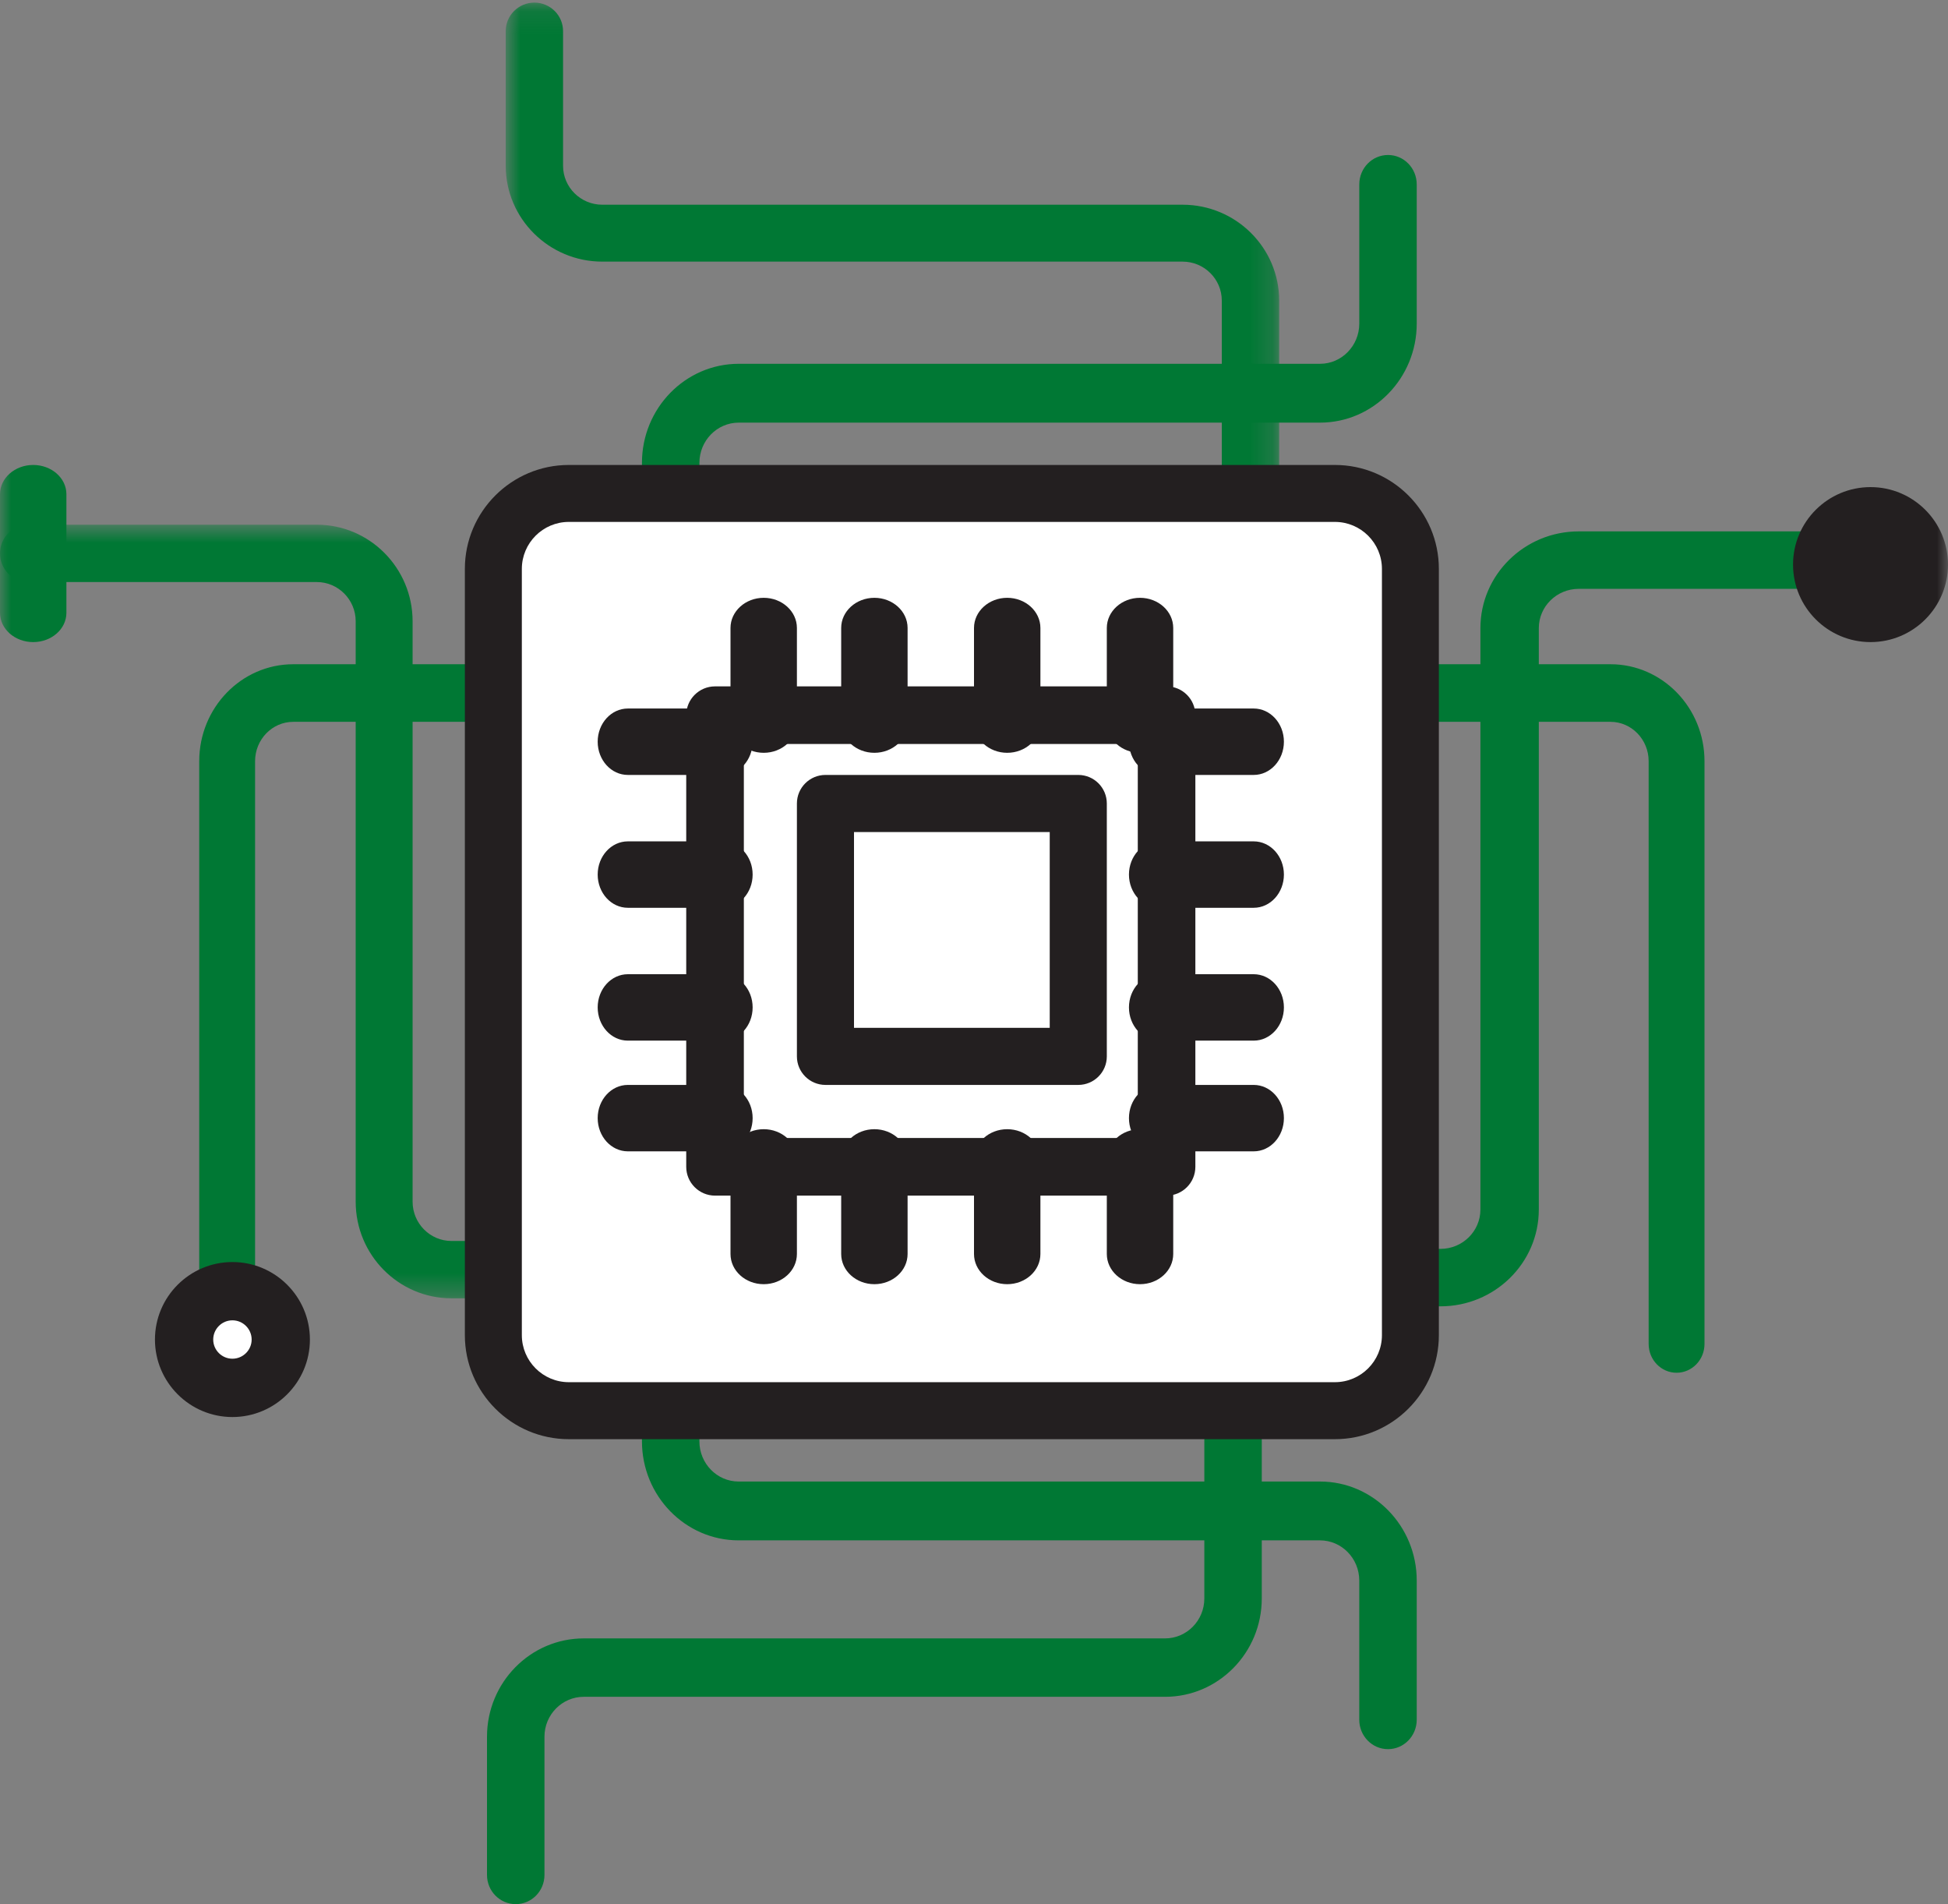
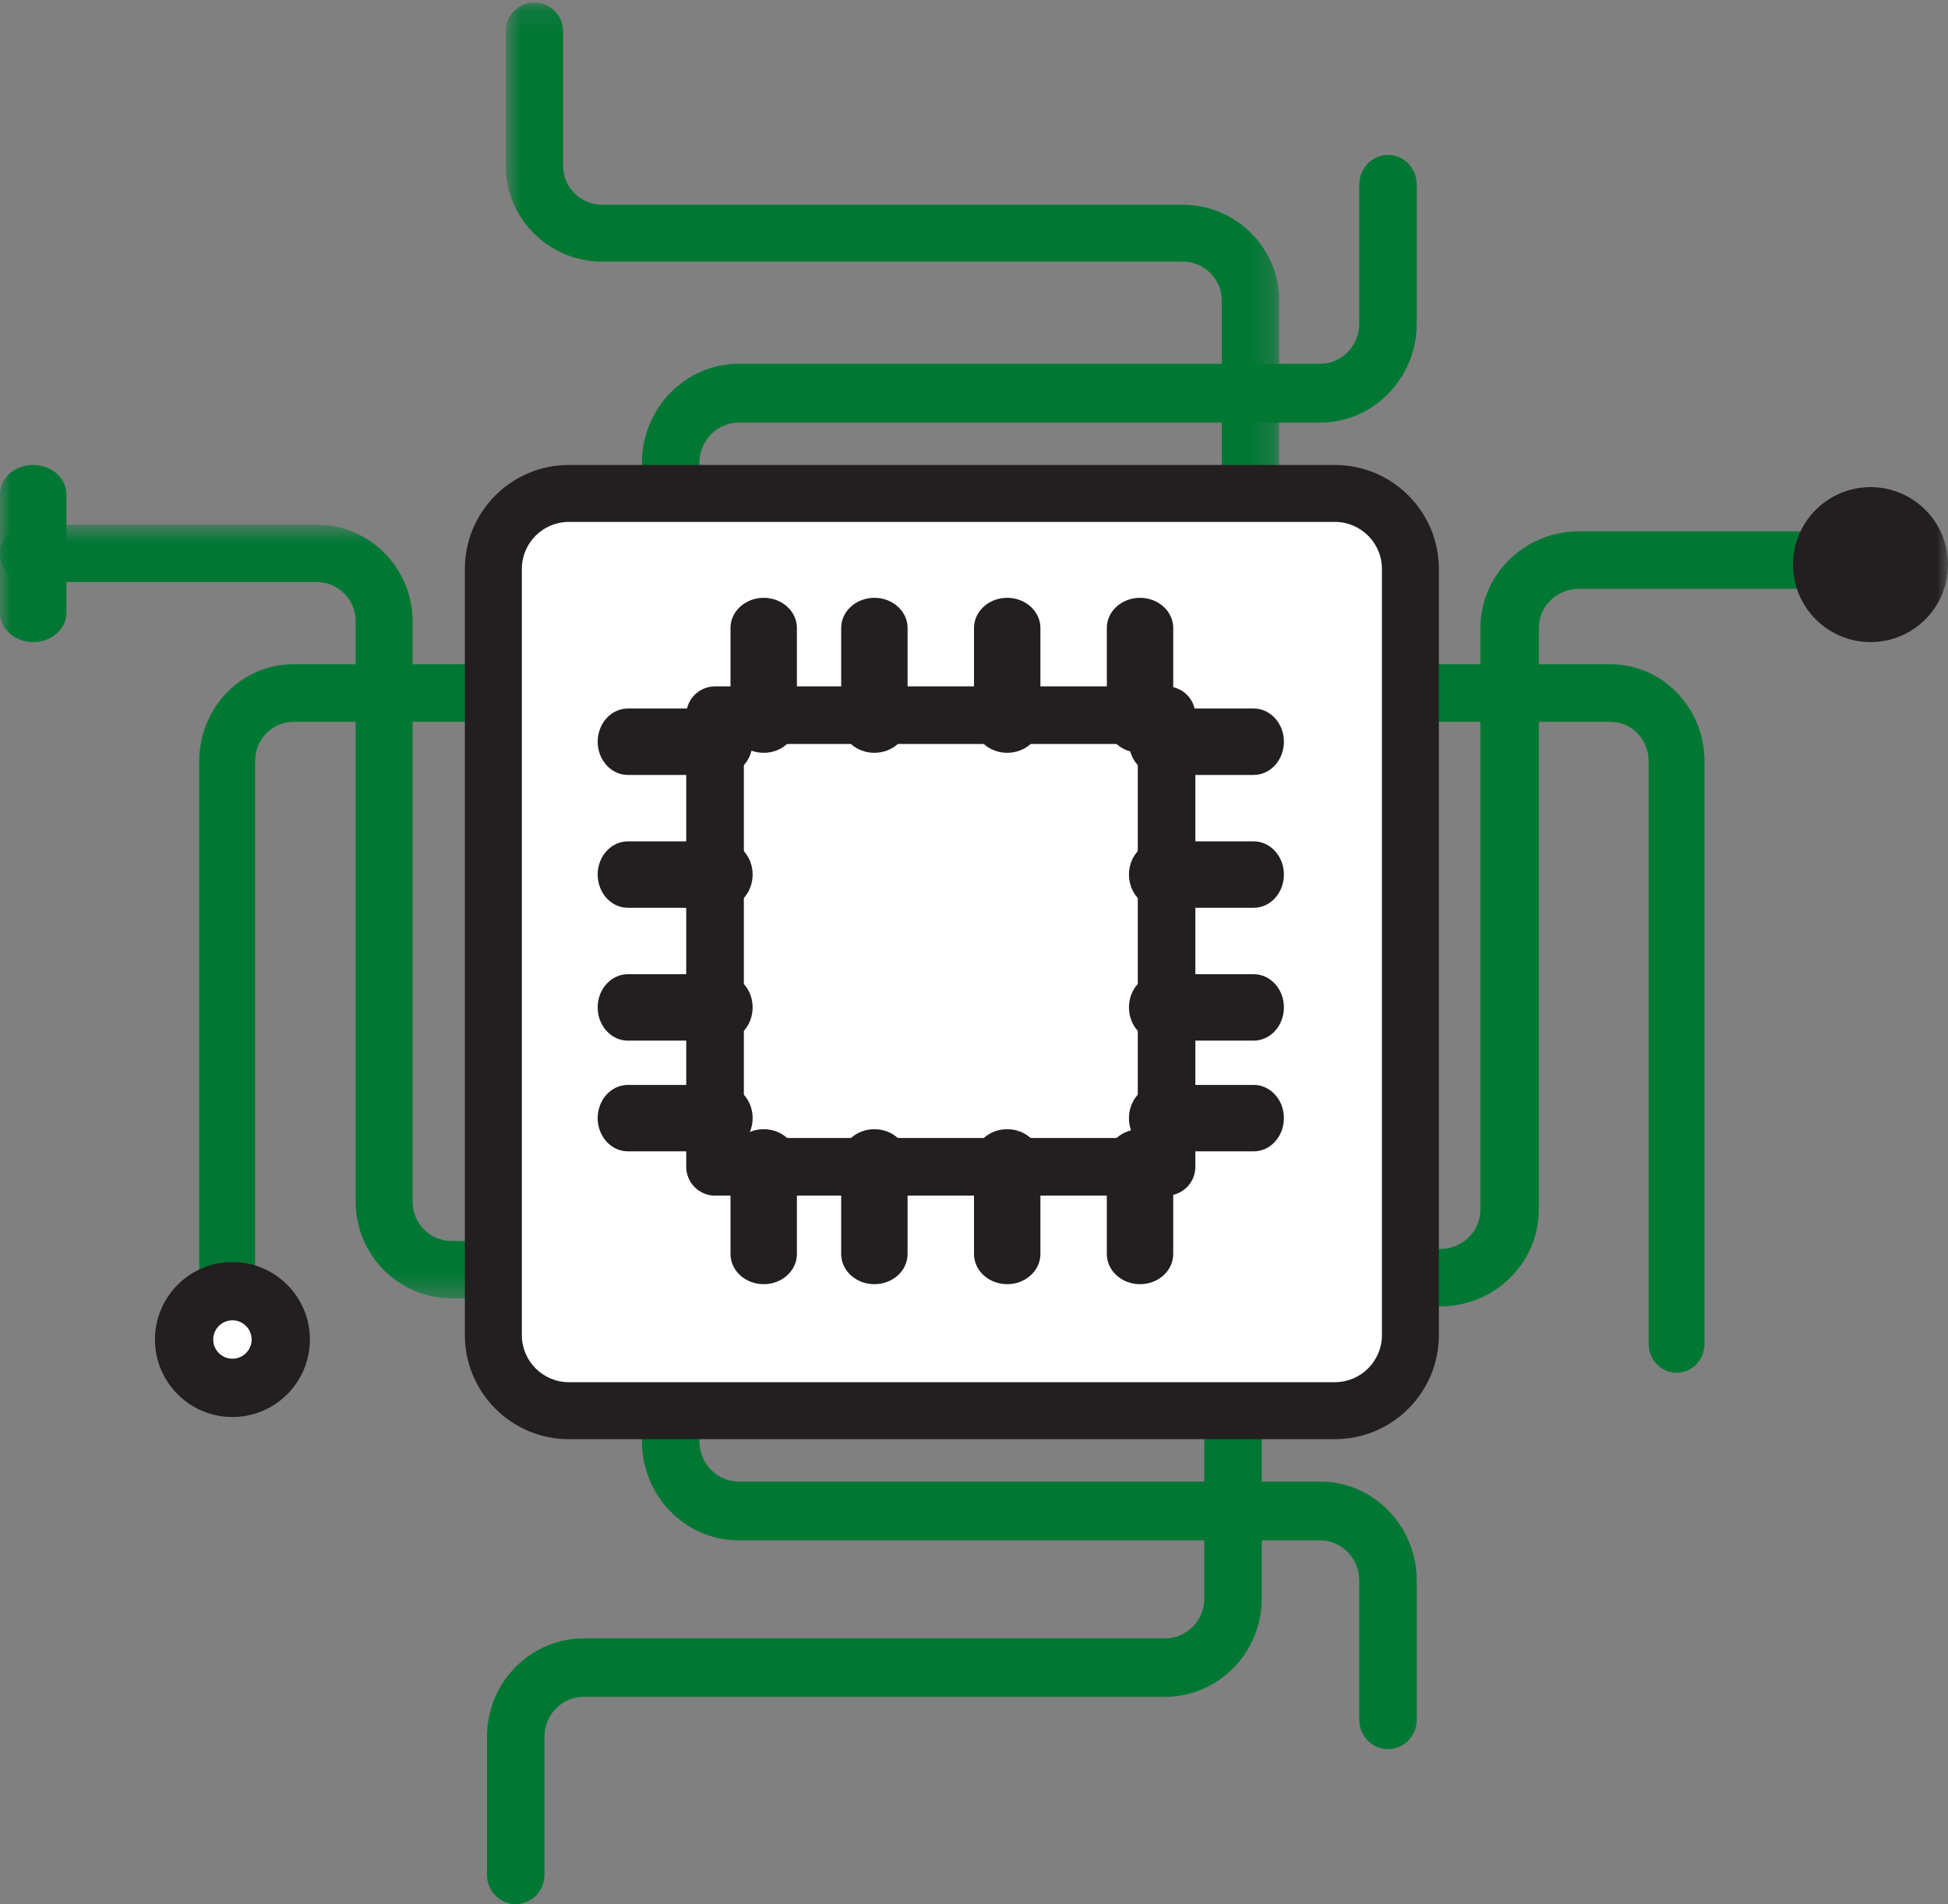
<svg xmlns="http://www.w3.org/2000/svg" xmlns:xlink="http://www.w3.org/1999/xlink" width="88px" height="86px" viewBox="0 0 88 86" version="1.1">
  <rect x="0" y="0" width="88" height="86" fill="#808080" stroke="none" />
  <title>Group 48</title>
  <desc>Created with Sketch.</desc>
  <defs>
    <polygon id="path-1" points="0 0.698 23.393 0.698 23.393 35.638 0 35.638" />
    <polygon id="path-3" points="0.846 0.118 35.786 0.118 35.786 23.511 0.846 23.511" />
    <polygon id="path-5" points="0 86 88 86 88 0 0 0" />
  </defs>
  <g id="Page-1" stroke="none" stroke-width="1" fill="none" fill-rule="evenodd">
    <g id="02_page" transform="translate(-835, -3227)">
      <g id="Group-48" transform="translate(835, 3227)">
        <g id="Group-3" transform="translate(0, 23)">
          <mask id="mask-2" fill="white">
            <use xlink:href="#path-1" />
          </mask>
          <g id="Clip-2" />
          <path d="M22.107,35.638 L20.396,35.638 C18.009,35.638 16.068,33.681 16.068,31.275 L16.068,5.059 C16.068,4.084 15.28,3.288 14.311,3.288 L1.286,3.288 C0.575,3.288 -0,2.709 -0,1.994 C-0,1.278 0.575,0.698 1.286,0.698 L14.311,0.698 C16.698,0.698 18.639,2.655 18.639,5.059 L18.639,31.275 C18.639,32.252 19.427,33.048 20.396,33.048 L22.107,33.048 C22.816,33.048 23.393,33.627 23.393,34.342 C23.393,35.058 22.816,35.638 22.107,35.638" id="Fill-1" fill="#007834" mask="url(#mask-2)" />
        </g>
        <path d="M10.262,62 C9.566,62 9,61.418 9,60.699 L9,34.379 C9,31.964 10.905,30 13.248,30 L21.738,30 C22.434,30 23,30.582 23,31.301 C23,32.019 22.434,32.601 21.738,32.601 L13.248,32.601 C12.296,32.601 11.523,33.399 11.523,34.379 L11.523,60.699 C11.523,61.418 10.957,62 10.262,62" id="Fill-4" fill="#007834" />
        <path d="M65.074,59 L63.319,59 C62.592,59 62,58.419 62,57.702 C62,56.986 62.592,56.405 63.319,56.405 L65.074,56.405 C66.069,56.405 66.877,55.608 66.877,54.629 L66.877,28.369 C66.877,25.96 68.868,24 71.318,24 L84.681,24 C85.41,24 86,24.581 86,25.298 C86,26.014 85.41,26.595 84.681,26.595 L71.318,26.595 C70.323,26.595 69.515,27.392 69.515,28.369 L69.515,54.629 C69.515,57.04 67.524,59 65.074,59" id="Fill-6" fill="#007834" />
        <path d="M75.738,62 C75.043,62 74.477,61.418 74.477,60.699 L74.477,34.379 C74.477,33.399 73.704,32.601 72.752,32.601 L64.262,32.601 C63.566,32.601 63,32.019 63,31.301 C63,30.582 63.566,30 64.262,30 L72.752,30 C75.095,30 77,31.964 77,34.379 L77,60.699 C77,61.418 76.434,62 75.738,62" id="Fill-8" fill="#007834" />
        <path d="M30.298,24 C29.582,24 29,23.406 29,22.671 L29,20.904 C29,18.437 30.96,16.431 33.371,16.431 L59.633,16.431 C60.61,16.431 61.405,15.617 61.405,14.615 L61.405,8.329 C61.405,7.594 61.986,7 62.704,7 C63.419,7 64,7.594 64,8.329 L64,14.615 C64,17.082 62.04,19.088 59.633,19.088 L33.371,19.088 C32.392,19.088 31.596,19.902 31.596,20.904 L31.596,22.671 C31.596,23.406 31.014,24 30.298,24" id="Fill-10" fill="#007834" />
        <g id="Group-14" transform="translate(22, 0)">
          <mask id="mask-4" fill="white">
            <use xlink:href="#path-3" />
          </mask>
          <g id="Clip-13" />
          <path d="M34.49,23.511 C33.775,23.511 33.194,22.936 33.194,22.225 L33.194,13.575 C33.194,12.605 32.4,11.816 31.423,11.816 L5.206,11.816 C2.803,11.816 0.846,9.875 0.846,7.489 L0.846,1.404 C0.846,0.695 1.426,0.118 2.14,0.118 C2.857,0.118 3.436,0.695 3.436,1.404 L3.436,7.489 C3.436,8.457 4.23,9.246 5.206,9.246 L31.423,9.246 C33.829,9.246 35.786,11.188 35.786,13.575 L35.786,22.225 C35.786,22.936 35.205,23.511 34.49,23.511" id="Fill-12" fill="#007834" mask="url(#mask-4)" />
        </g>
        <path d="M62.702,79 C61.986,79 61.404,78.406 61.404,77.671 L61.404,71.384 C61.404,70.384 60.608,69.57 59.631,69.57 L33.369,69.57 C30.96,69.57 29,67.564 29,65.097 L29,63.329 C29,62.594 29.581,62 30.296,62 C31.014,62 31.595,62.594 31.595,63.329 L31.595,65.097 C31.595,66.099 32.39,66.913 33.369,66.913 L59.631,66.913 C62.04,66.913 64,68.918 64,71.384 L64,77.671 C64,78.406 63.418,79 62.702,79" id="Fill-15" fill="#007834" />
        <path d="M23.298,86 C22.582,86 22,85.41 22,84.681 L22,78.437 C22,75.99 23.96,73.998 26.369,73.998 L52.631,73.998 C53.61,73.998 54.405,73.19 54.405,72.195 L54.405,63.319 C54.405,62.592 54.986,62 55.704,62 C56.419,62 57,62.592 57,63.319 L57,72.195 C57,74.645 55.04,76.636 52.631,76.636 L26.369,76.636 C25.392,76.636 24.596,77.444 24.596,78.437 L24.596,84.681 C24.596,85.41 24.014,86 23.298,86" id="Fill-17" fill="#007834" />
        <path d="M60.544,64 L25.458,64 C23.55,64 22,62.452 22,60.542 L22,25.456 C22,23.548 23.55,22 25.458,22 L60.544,22 C62.452,22 64,23.548 64,25.456 L64,60.542 C64,62.452 62.452,64 60.544,64" id="Fill-19" fill="#FFFFFF" />
        <path d="M25.696,23.572 C24.527,23.572 23.574,24.525 23.574,25.694 L23.574,60.302 C23.574,61.473 24.527,62.426 25.696,62.426 L60.304,62.426 C61.475,62.426 62.428,61.473 62.428,60.302 L62.428,25.694 C62.428,24.525 61.475,23.572 60.304,23.572 L25.696,23.572 Z M60.304,65 L25.696,65 C23.108,65 21,62.892 21,60.302 L21,25.694 C21,23.106 23.108,21 25.696,21 L60.304,21 C62.894,21 65,23.106 65,25.694 L65,60.302 C65,62.892 62.894,65 60.304,65 L60.304,65 Z" id="Fill-21" fill="#231F20" />
        <mask id="mask-6" fill="white">
          <use xlink:href="#path-5" />
        </mask>
        <g id="Clip-24" />
        <path d="M33.603,51.397 L51.399,51.397 L51.399,33.601 L33.603,33.601 L33.603,51.397 Z M52.699,54 L32.301,54 C31.584,54 31,53.416 31,52.699 L31,32.301 C31,31.582 31.584,31 32.301,31 L52.699,31 C53.418,31 54,31.582 54,32.301 L54,52.699 C54,53.416 53.418,54 52.699,54 L52.699,54 Z" id="Fill-23" fill="#231F20" mask="url(#mask-6)" />
-         <path d="M38.579,46.422 L47.421,46.422 L47.421,37.579 L38.579,37.579 L38.579,46.422 Z M48.711,49 L37.289,49 C36.578,49 36,48.423 36,47.712 L36,36.29 C36,35.577 36.578,35 37.289,35 L48.711,35 C49.423,35 50,35.577 50,36.29 L50,47.712 C50,48.423 49.423,49 48.711,49 L48.711,49 Z" id="Fill-25" fill="#231F20" mask="url(#mask-6)" />
        <path d="M34.5,34 C33.673,34 33,33.39 33,32.637 L33,28.361 C33,27.61 33.673,27 34.5,27 C35.327,27 36,27.61 36,28.361 L36,32.637 C36,33.39 35.327,34 34.5,34" id="Fill-26" fill="#231F20" mask="url(#mask-6)" />
        <path d="M39.5,34 C38.673,34 38,33.39 38,32.637 L38,28.361 C38,27.61 38.673,27 39.5,27 C40.327,27 41,27.61 41,28.361 L41,32.637 C41,33.39 40.327,34 39.5,34" id="Fill-27" fill="#231F20" mask="url(#mask-6)" />
        <path d="M45.5,34 C44.673,34 44,33.39 44,32.637 L44,28.361 C44,27.61 44.673,27 45.5,27 C46.327,27 47,27.61 47,28.361 L47,32.637 C47,33.39 46.327,34 45.5,34" id="Fill-28" fill="#231F20" mask="url(#mask-6)" />
        <path d="M51.5,34 C50.673,34 50,33.39 50,32.637 L50,28.361 C50,27.61 50.673,27 51.5,27 C52.327,27 53,27.61 53,28.361 L53,32.637 C53,33.39 52.327,34 51.5,34" id="Fill-29" fill="#231F20" mask="url(#mask-6)" />
        <path d="M34.5,58 C33.673,58 33,57.39 33,56.636 L33,52.362 C33,51.61 33.673,51 34.5,51 C35.327,51 36,51.61 36,52.362 L36,56.636 C36,57.39 35.327,58 34.5,58" id="Fill-30" fill="#231F20" mask="url(#mask-6)" />
        <path d="M39.5,58 C38.673,58 38,57.39 38,56.636 L38,52.362 C38,51.61 38.673,51 39.5,51 C40.327,51 41,51.61 41,52.362 L41,56.636 C41,57.39 40.327,58 39.5,58" id="Fill-31" fill="#231F20" mask="url(#mask-6)" />
        <path d="M45.5,58 C44.673,58 44,57.39 44,56.636 L44,52.362 C44,51.61 44.673,51 45.5,51 C46.327,51 47,51.61 47,52.362 L47,56.636 C47,57.39 46.327,58 45.5,58" id="Fill-32" fill="#231F20" mask="url(#mask-6)" />
        <path d="M51.5,58 C50.673,58 50,57.39 50,56.636 L50,52.362 C50,51.61 50.673,51 51.5,51 C52.327,51 53,51.61 53,52.362 L53,56.636 C53,57.39 52.327,58 51.5,58" id="Fill-33" fill="#231F20" mask="url(#mask-6)" />
        <path d="M56.636,35 L52.364,35 C51.612,35 51,34.329 51,33.499 C51,32.671 51.612,32 52.364,32 L56.636,32 C57.388,32 58,32.671 58,33.499 C58,34.329 57.388,35 56.636,35" id="Fill-34" fill="#231F20" mask="url(#mask-6)" />
        <path d="M56.636,41 L52.364,41 C51.612,41 51,40.329 51,39.499 C51,38.671 51.612,38 52.364,38 L56.636,38 C57.388,38 58,38.671 58,39.499 C58,40.329 57.388,41 56.636,41" id="Fill-35" fill="#231F20" mask="url(#mask-6)" />
        <path d="M56.636,47 L52.364,47 C51.612,47 51,46.329 51,45.499 C51,44.671 51.612,44 52.364,44 L56.636,44 C57.388,44 58,44.671 58,45.499 C58,46.329 57.388,47 56.636,47" id="Fill-36" fill="#231F20" mask="url(#mask-6)" />
        <path d="M56.636,52 L52.364,52 C51.612,52 51,51.329 51,50.499 C51,49.671 51.612,49 52.364,49 L56.636,49 C57.388,49 58,49.671 58,50.499 C58,51.329 57.388,52 56.636,52" id="Fill-37" fill="#231F20" mask="url(#mask-6)" />
        <path d="M32.637,35 L28.363,35 C27.611,35 27,34.329 27,33.499 C27,32.671 27.611,32 28.363,32 L32.637,32 C33.389,32 34,32.671 34,33.499 C34,34.329 33.389,35 32.637,35" id="Fill-38" fill="#231F20" mask="url(#mask-6)" />
        <path d="M32.637,41 L28.363,41 C27.611,41 27,40.329 27,39.499 C27,38.671 27.611,38 28.363,38 L32.637,38 C33.389,38 34,38.671 34,39.499 C34,40.329 33.389,41 32.637,41" id="Fill-39" fill="#231F20" mask="url(#mask-6)" />
        <path d="M32.637,47 L28.363,47 C27.611,47 27,46.329 27,45.499 C27,44.671 27.611,44 28.363,44 L32.637,44 C33.389,44 34,44.671 34,45.499 C34,46.329 33.389,47 32.637,47" id="Fill-40" fill="#231F20" mask="url(#mask-6)" />
        <path d="M32.637,52 L28.363,52 C27.611,52 27,51.329 27,50.499 C27,49.671 27.611,49 28.363,49 L32.637,49 C33.389,49 34,49.671 34,50.499 C34,51.329 33.389,52 32.637,52" id="Fill-41" fill="#231F20" mask="url(#mask-6)" />
        <path d="M12,61.001 C12,62.103 11.104,63 10,63 C8.894,63 8,62.103 8,61.001 C8,59.897 8.894,59 10,59 C11.104,59 12,59.897 12,61.001" id="Fill-42" fill="#FFFFFF" mask="url(#mask-6)" />
        <path d="M10.499,59.632 C10.022,59.632 9.632,60.022 9.632,60.501 C9.632,60.976 10.022,61.366 10.499,61.366 C10.978,61.366 11.368,60.976 11.368,60.501 C11.368,60.022 10.978,59.632 10.499,59.632 M10.499,64 C8.569,64 7,62.429 7,60.501 C7,58.569 8.569,57 10.499,57 C12.431,57 14,58.569 14,60.501 C14,62.429 12.431,64 10.499,64" id="Fill-43" fill="#231F20" mask="url(#mask-6)" />
        <path d="M87,25 C87,26.104 86.104,27 85.002,27 C83.896,27 83,26.104 83,25 C83,23.896 83.896,23 85.002,23 C86.104,23 87,23.896 87,25" id="Fill-44" fill="#FFFFFF" mask="url(#mask-6)" />
        <path d="M88,25.5 C88,27.431 86.431,29 84.501,29 C82.569,29 81,27.431 81,25.5 C81,23.569 82.569,22 84.501,22 C86.431,22 88,23.569 88,25.5" id="Fill-45" fill="#231F20" mask="url(#mask-6)" />
        <path d="M85.001,24.051 C84.477,24.051 84.051,24.477 84.051,25.001 C84.051,25.523 84.477,25.949 85.001,25.949 C85.523,25.949 85.949,25.523 85.949,25.001 C85.949,24.477 85.523,24.051 85.001,24.051" id="Fill-46" fill="#231F20" mask="url(#mask-6)" />
        <path d="M1.5,29 C0.673,29 0,28.409 0,27.679 L0,22.32 C0,21.591 0.673,21 1.5,21 C2.327,21 3,21.591 3,22.32 L3,27.679 C3,28.409 2.327,29 1.5,29" id="Fill-47" fill="#007834" mask="url(#mask-6)" />
      </g>
    </g>
  </g>
</svg>